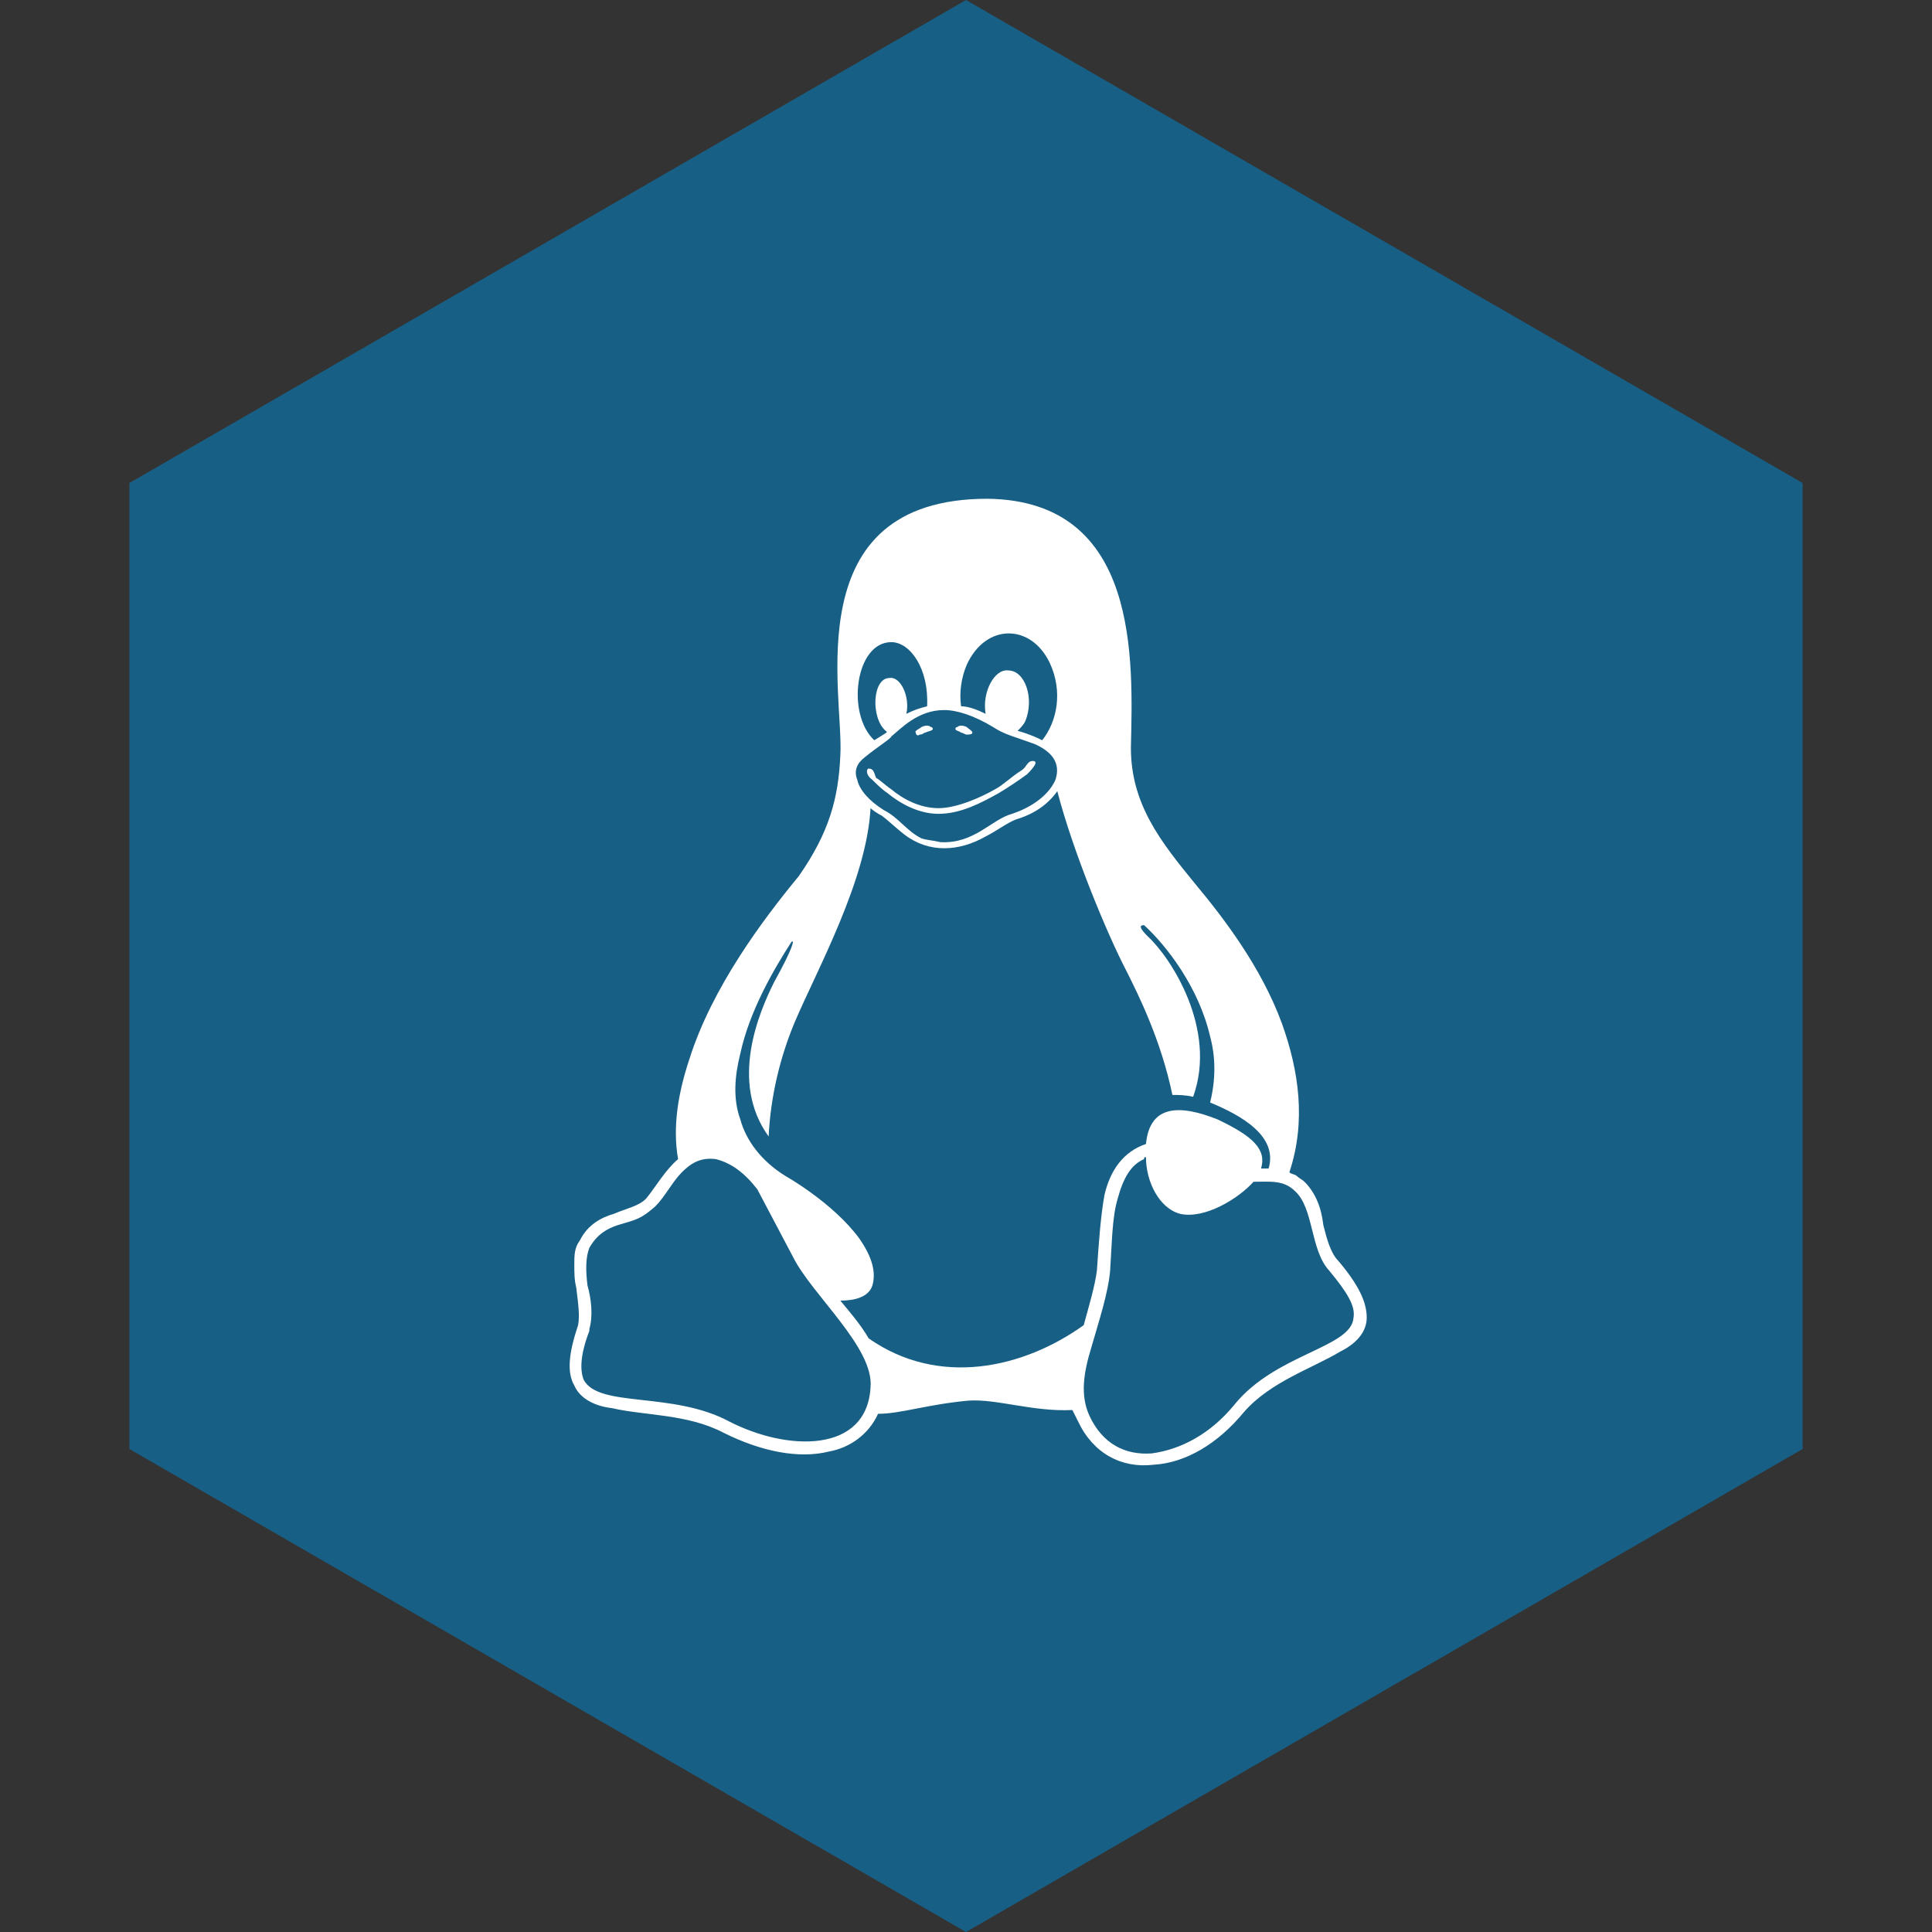
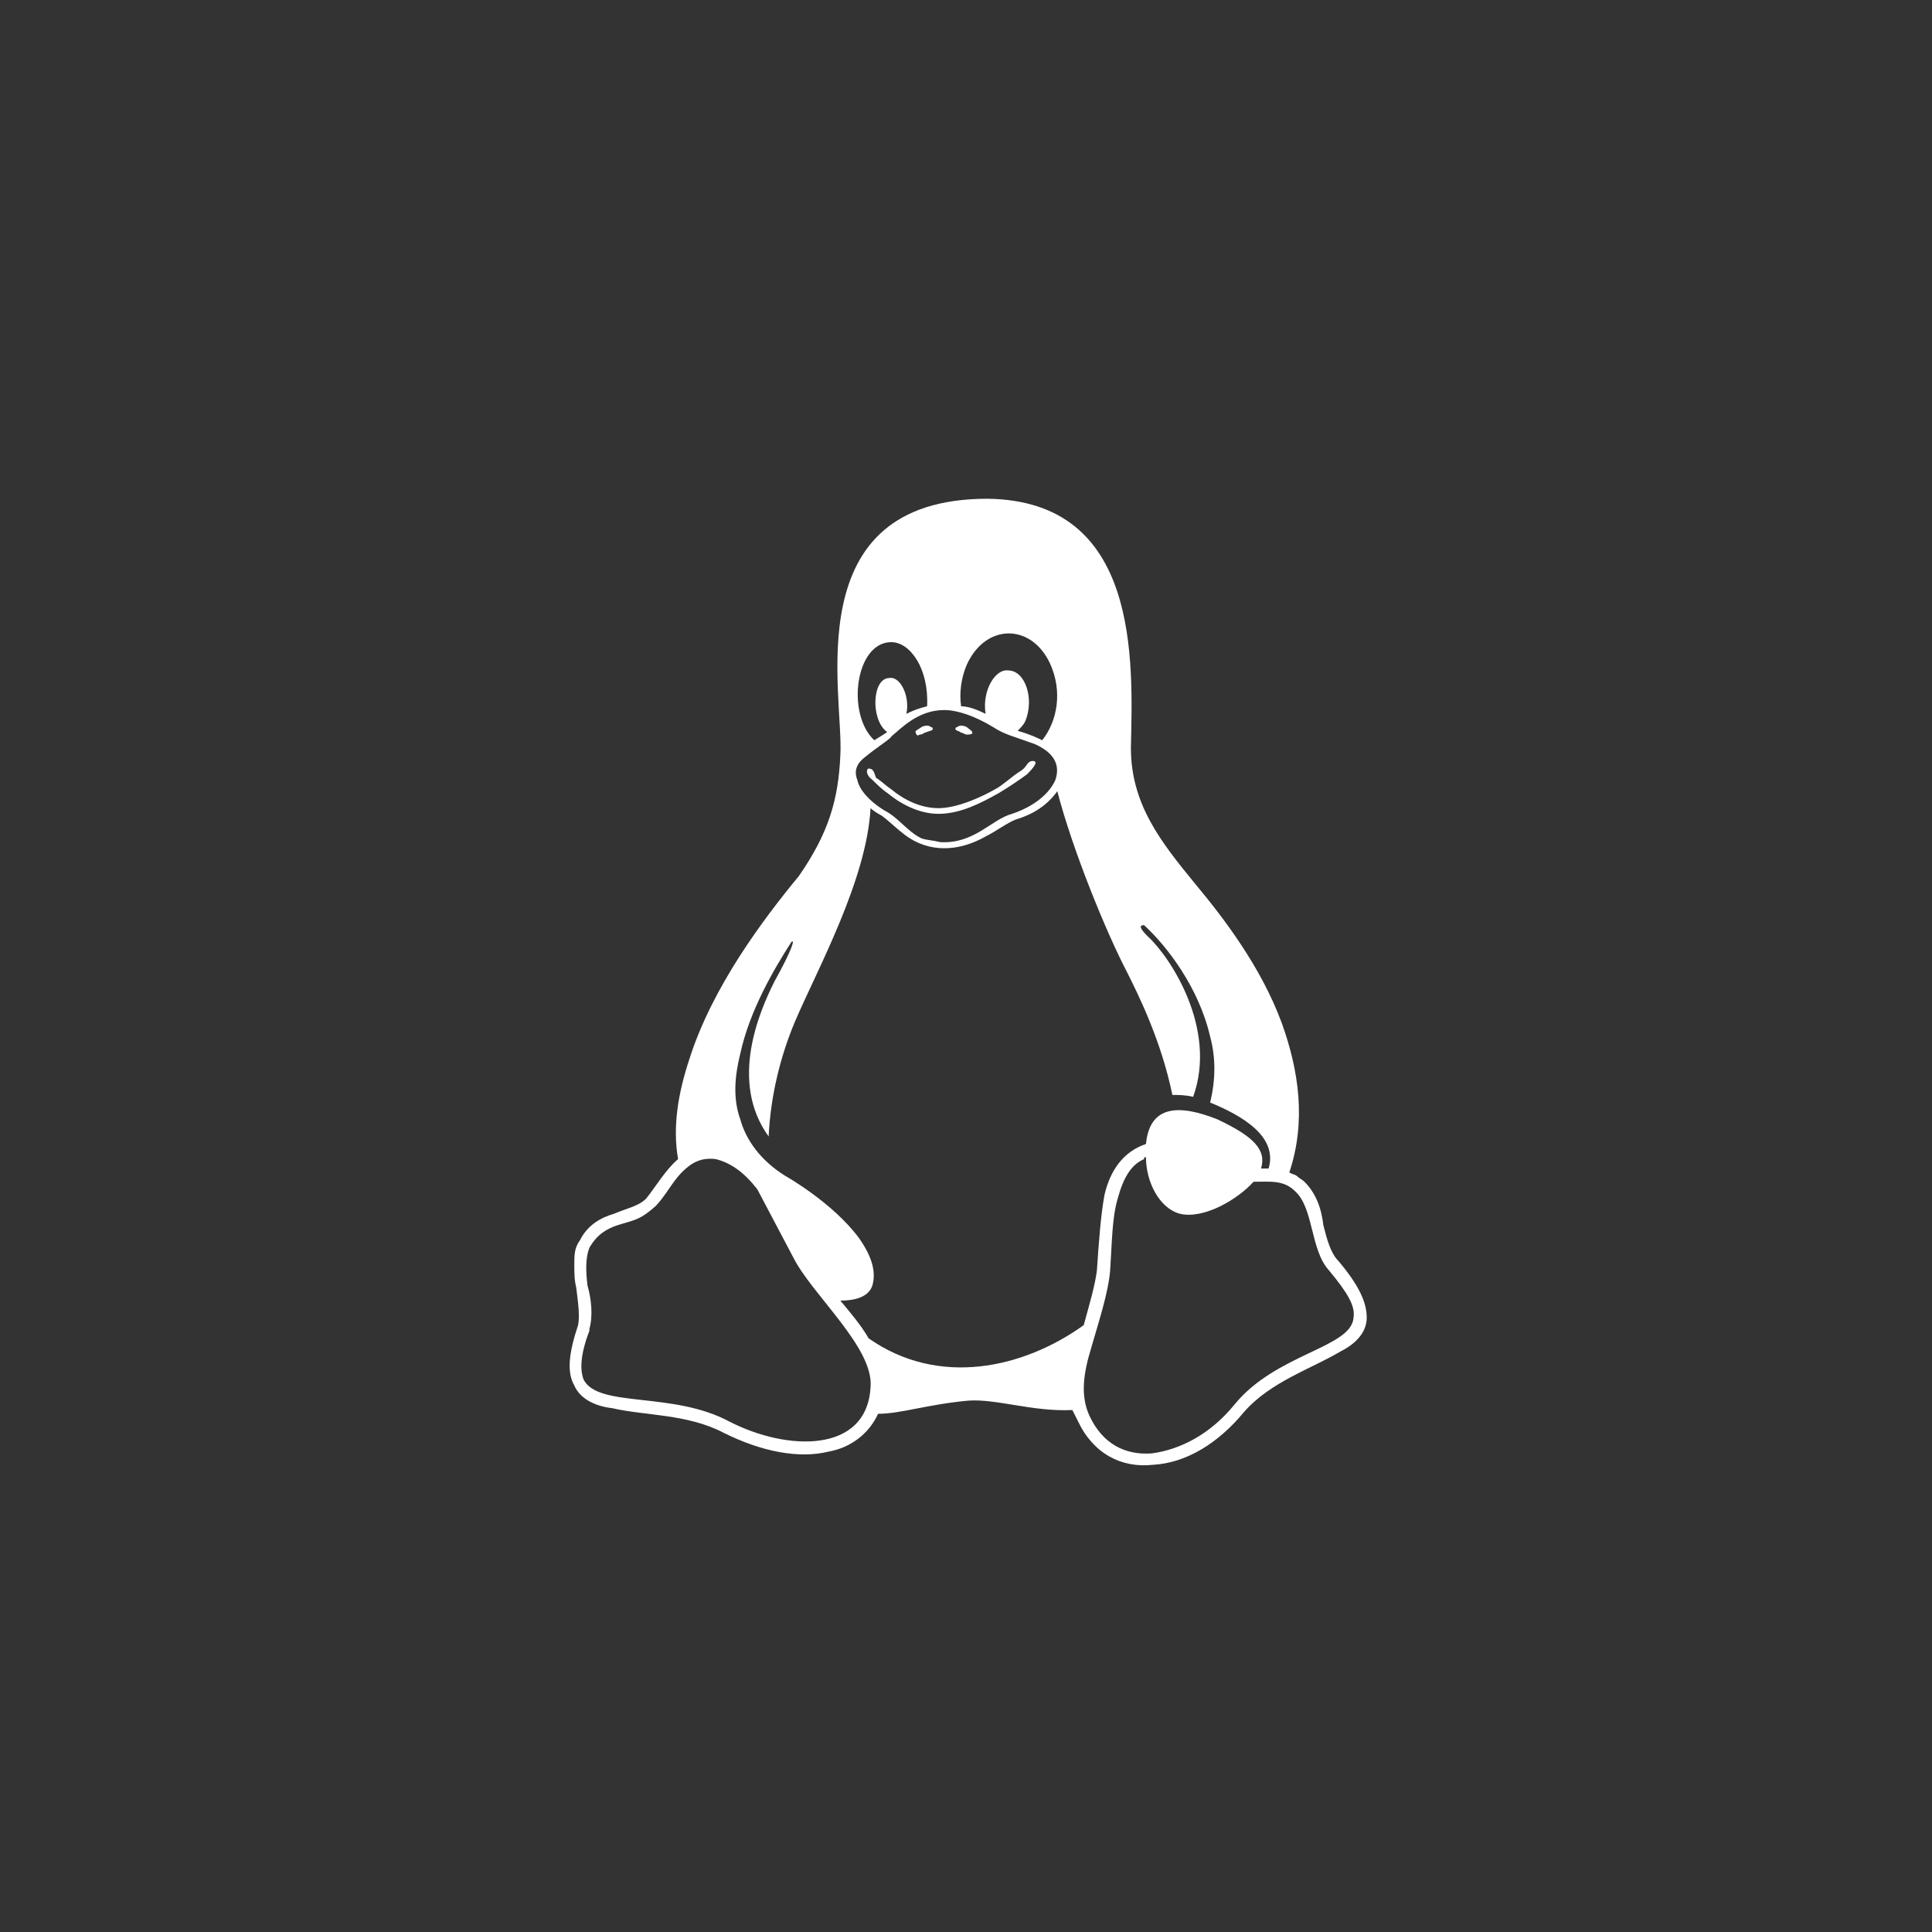
<svg xmlns="http://www.w3.org/2000/svg" width="46" height="46" viewBox="0 0 46 46" fill="none">
  <rect x="0" y="0" width="46" height="46" fill="#333333" stroke="none" />
-   <path d="M23 0L42.919 11.5V34.5L23 46L3.081 34.5V11.5L23 0Z" fill="#175F85" />
  <path d="M22.883 17.445C22.838 17.4 22.748 17.4 22.748 17.355C22.748 17.355 22.748 17.311 22.793 17.311C22.838 17.266 22.928 17.266 23.018 17.311C23.062 17.355 23.152 17.4 23.152 17.445C23.152 17.49 23.062 17.49 23.018 17.49C22.973 17.49 22.928 17.445 22.883 17.445ZM21.895 17.49C21.85 17.535 21.805 17.49 21.805 17.445C21.76 17.4 21.895 17.355 21.939 17.311C22.029 17.266 22.119 17.266 22.164 17.311C22.209 17.311 22.209 17.355 22.209 17.355C22.209 17.4 22.119 17.4 22.029 17.445C21.984 17.445 21.984 17.49 21.895 17.49ZM31.867 30.023C32.361 30.607 32.541 31.012 32.541 31.371C32.541 31.73 32.272 32 31.912 32.18C31.238 32.584 30.25 32.898 29.621 33.617C28.992 34.381 28.229 34.83 27.465 34.875C26.701 34.965 26.027 34.605 25.668 33.842C25.623 33.752 25.578 33.662 25.533 33.572C24.59 33.617 23.736 33.303 23.062 33.348C22.074 33.438 21.445 33.662 20.906 33.662C20.682 34.156 20.232 34.471 19.738 34.56C19.02 34.74 18.121 34.56 17.223 34.111C16.369 33.662 15.336 33.707 14.572 33.527C14.168 33.482 13.809 33.303 13.674 32.988C13.494 32.674 13.539 32.225 13.764 31.551C13.809 31.326 13.764 31.012 13.719 30.652C13.674 30.473 13.674 30.293 13.674 30.113C13.674 29.889 13.674 29.709 13.809 29.529C13.988 29.17 14.303 28.99 14.617 28.9C14.932 28.766 15.201 28.721 15.381 28.541C15.605 28.271 15.83 27.867 16.145 27.598C16.01 26.834 16.145 26.025 16.414 25.217C16.953 23.51 18.166 21.893 19.02 20.859C19.738 19.826 19.963 19.018 20.008 17.984C20.098 16.547 18.93 11.875 23.512 11.875C27.15 11.92 26.971 15.738 26.926 17.805C26.926 19.152 27.645 20.051 28.453 21.039C29.127 21.848 30.025 23.016 30.52 24.363C30.924 25.486 31.104 26.699 30.699 27.912C30.744 27.957 30.834 27.957 30.879 28.002C30.924 28.047 31.014 28.092 31.059 28.137C31.328 28.406 31.463 28.766 31.508 29.17C31.598 29.529 31.688 29.844 31.867 30.023ZM23.018 15.828C22.883 16.143 22.838 16.502 22.883 16.816C23.062 16.816 23.287 16.906 23.467 16.996C23.377 16.457 23.691 15.918 24.006 15.963C24.41 15.963 24.635 16.637 24.41 17.176C24.365 17.266 24.275 17.355 24.23 17.4C24.545 17.49 24.725 17.58 24.814 17.625C25.174 17.176 25.309 16.457 24.994 15.783C24.545 14.84 23.467 14.84 23.018 15.828ZM21.221 15.289C20.367 15.289 20.143 16.996 20.816 17.625C21.176 17.4 21.131 17.445 21.086 17.4C20.727 17.086 20.771 16.143 21.176 16.143C21.445 16.098 21.67 16.592 21.58 16.996C21.76 16.906 21.895 16.861 22.074 16.816C22.119 15.918 21.67 15.289 21.221 15.289ZM20.592 18.029C20.412 18.164 20.322 18.344 20.412 18.568C20.457 18.793 20.682 19.062 21.041 19.287C21.4 19.467 21.58 19.781 21.939 19.961C22.074 20.006 22.209 20.006 22.389 20.051C23.197 20.096 23.602 19.512 24.096 19.377C24.635 19.197 24.994 18.883 25.129 18.568C25.264 18.164 25.039 17.895 24.635 17.715C24.141 17.535 23.916 17.49 23.646 17.311C23.197 17.041 22.793 16.906 22.479 16.906C21.85 16.906 21.445 17.355 21.221 17.535C21.221 17.58 20.861 17.805 20.592 18.029ZM20.727 33.033C20.816 32.09 19.334 30.832 18.885 29.934L18.031 28.316C17.717 27.912 17.402 27.688 17.043 27.598C16.684 27.553 16.459 27.688 16.234 27.912C16.01 28.137 15.83 28.496 15.605 28.721C15.246 29.035 15.156 29.035 14.707 29.17C14.438 29.26 14.213 29.395 14.033 29.709C13.943 29.934 13.943 30.248 13.988 30.607C14.078 30.922 14.123 31.326 14.033 31.641V31.686C13.809 32.27 13.809 32.629 13.898 32.853C14.258 33.527 16.01 33.123 17.357 33.842C18.75 34.56 20.637 34.605 20.727 33.033ZM20.682 31.865C22.344 33.033 24.365 32.584 25.803 31.551C25.938 31.057 26.072 30.607 26.117 30.248C26.162 29.574 26.207 28.945 26.297 28.451C26.432 27.867 26.746 27.418 27.285 27.238C27.375 26.295 28.094 26.295 28.992 26.654C29.846 27.059 30.16 27.373 30.025 27.822C30.07 27.822 30.115 27.822 30.205 27.822C30.43 27.059 29.576 26.564 28.812 26.25C28.947 25.711 28.947 25.172 28.812 24.678C28.543 23.51 27.779 22.521 27.24 22.027C27.105 22.027 27.15 22.117 27.33 22.297C27.869 22.791 28.992 24.498 28.408 26.115C28.229 26.07 28.049 26.07 27.914 26.07C27.645 24.768 27.105 23.689 26.836 23.15C26.342 22.207 25.533 20.23 25.174 18.838C24.949 19.152 24.635 19.377 24.186 19.512C23.961 19.602 23.736 19.781 23.467 19.916C22.838 20.275 22.119 20.32 21.535 19.871C21.355 19.736 21.176 19.557 20.996 19.422C20.906 19.377 20.771 19.287 20.727 19.242C20.637 20.949 19.469 23.061 18.93 24.318C18.57 25.172 18.346 26.115 18.301 27.059C17.357 25.756 18.076 24.094 18.436 23.375C18.885 22.566 18.93 22.342 18.84 22.432C18.436 23.061 17.852 24.049 17.627 25.082C17.492 25.621 17.447 26.16 17.627 26.654C17.762 27.148 18.121 27.643 18.705 28.002C18.705 28.002 19.828 28.631 20.457 29.484C20.771 29.934 20.861 30.293 20.771 30.607C20.682 30.877 20.367 30.967 20.008 30.967C20.232 31.236 20.502 31.551 20.682 31.865ZM32.227 31.371C32.272 31.102 32.092 30.787 31.643 30.248C31.193 29.754 31.283 28.766 30.834 28.361C30.564 28.092 30.25 28.137 29.846 28.137C29.486 28.541 28.678 29.035 28.094 28.9C27.6 28.766 27.285 28.137 27.285 27.553C27.24 27.553 27.24 27.553 27.24 27.598C26.926 27.732 26.746 28.047 26.611 28.541C26.477 28.99 26.477 29.574 26.432 30.248C26.387 30.787 26.162 31.461 25.982 32.09C25.803 32.674 25.713 33.213 25.938 33.707C26.252 34.381 26.791 34.65 27.42 34.605C28.094 34.516 28.812 34.156 29.396 33.438C30.385 32.225 32.182 32.09 32.227 31.371ZM20.771 18.568C20.592 18.434 20.637 18.299 20.682 18.299C20.816 18.299 20.816 18.434 20.861 18.523C20.951 18.568 21.086 18.703 21.221 18.793C21.49 19.018 21.895 19.242 22.344 19.242C22.793 19.242 23.377 18.973 23.691 18.793C23.871 18.703 24.096 18.479 24.32 18.344C24.455 18.254 24.455 18.119 24.59 18.119C24.725 18.119 24.635 18.254 24.455 18.434C24.275 18.568 24.006 18.748 23.781 18.883C23.377 19.107 22.883 19.377 22.344 19.377C21.85 19.377 21.4 19.107 21.131 18.883C20.996 18.793 20.861 18.658 20.771 18.568Z" fill="white" />
</svg>